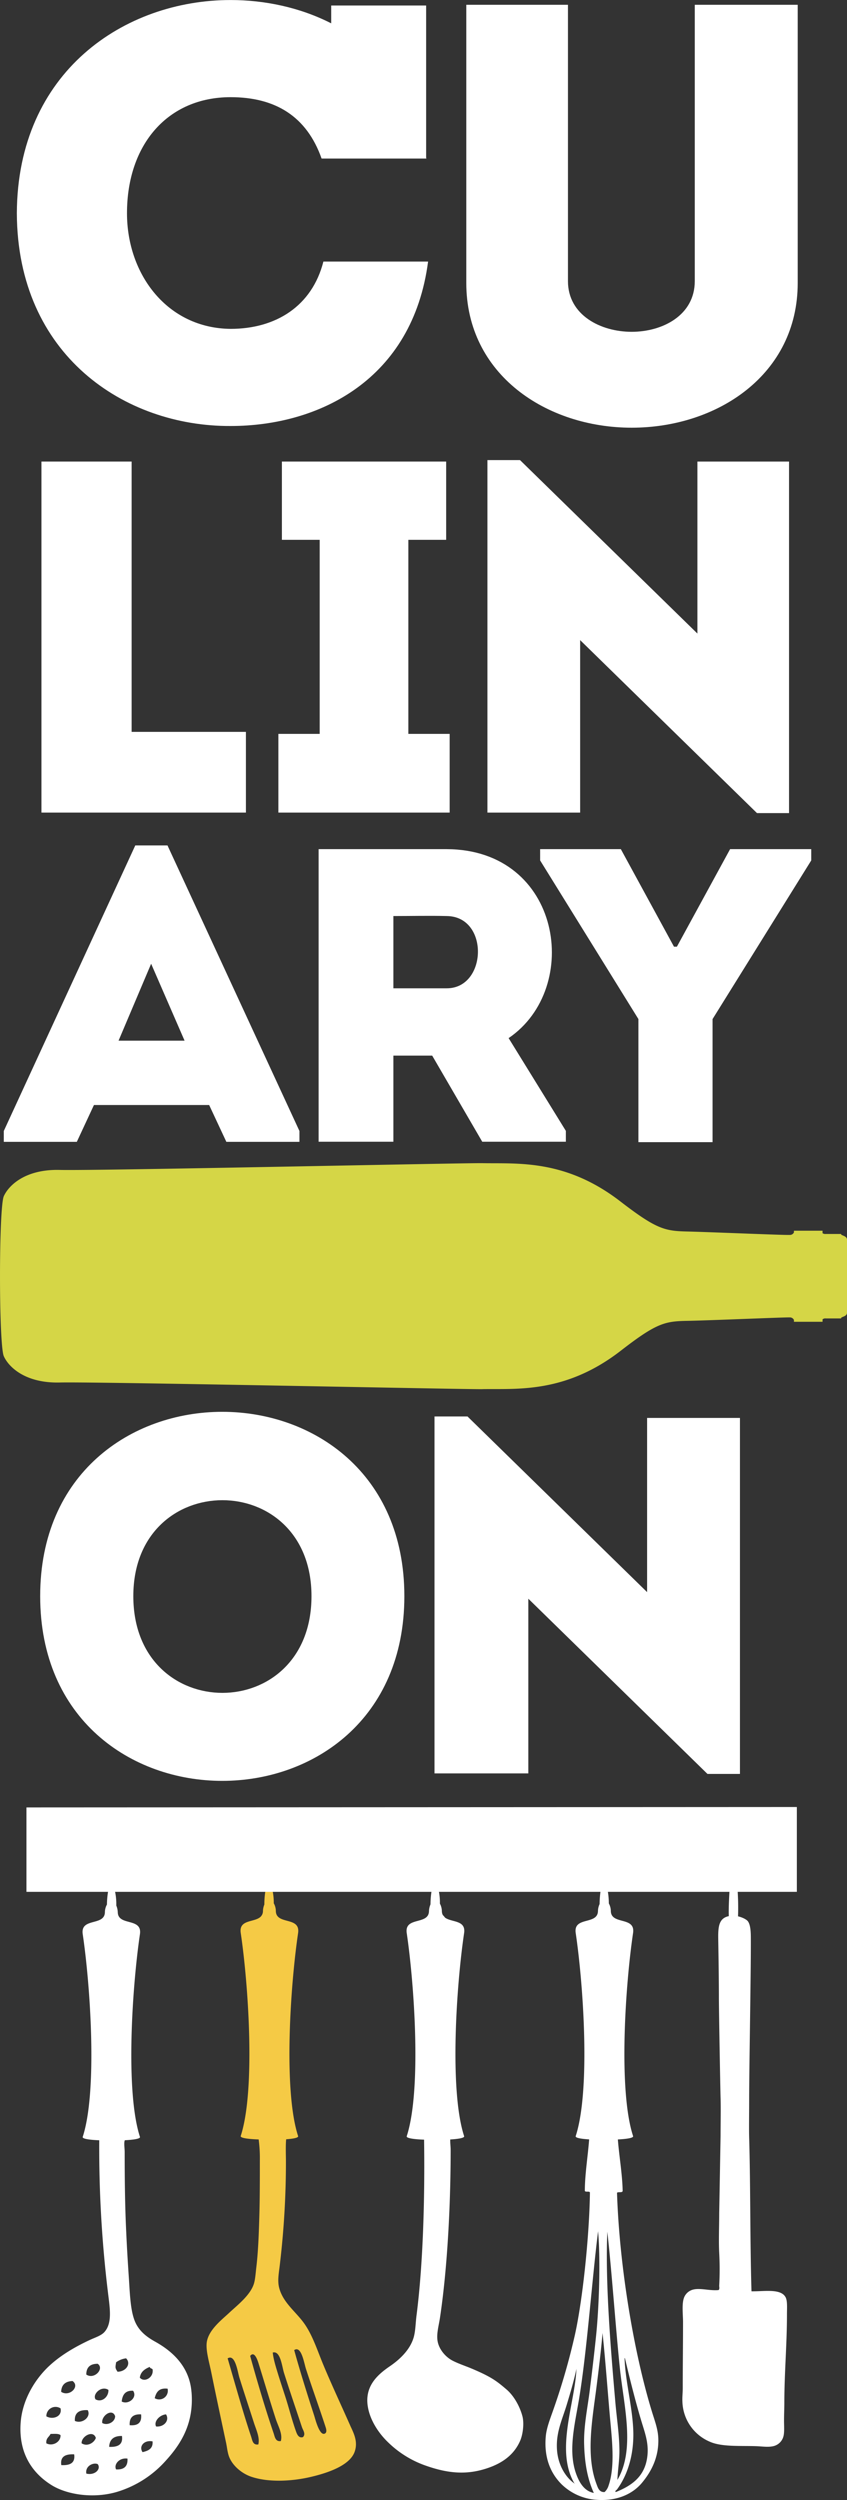
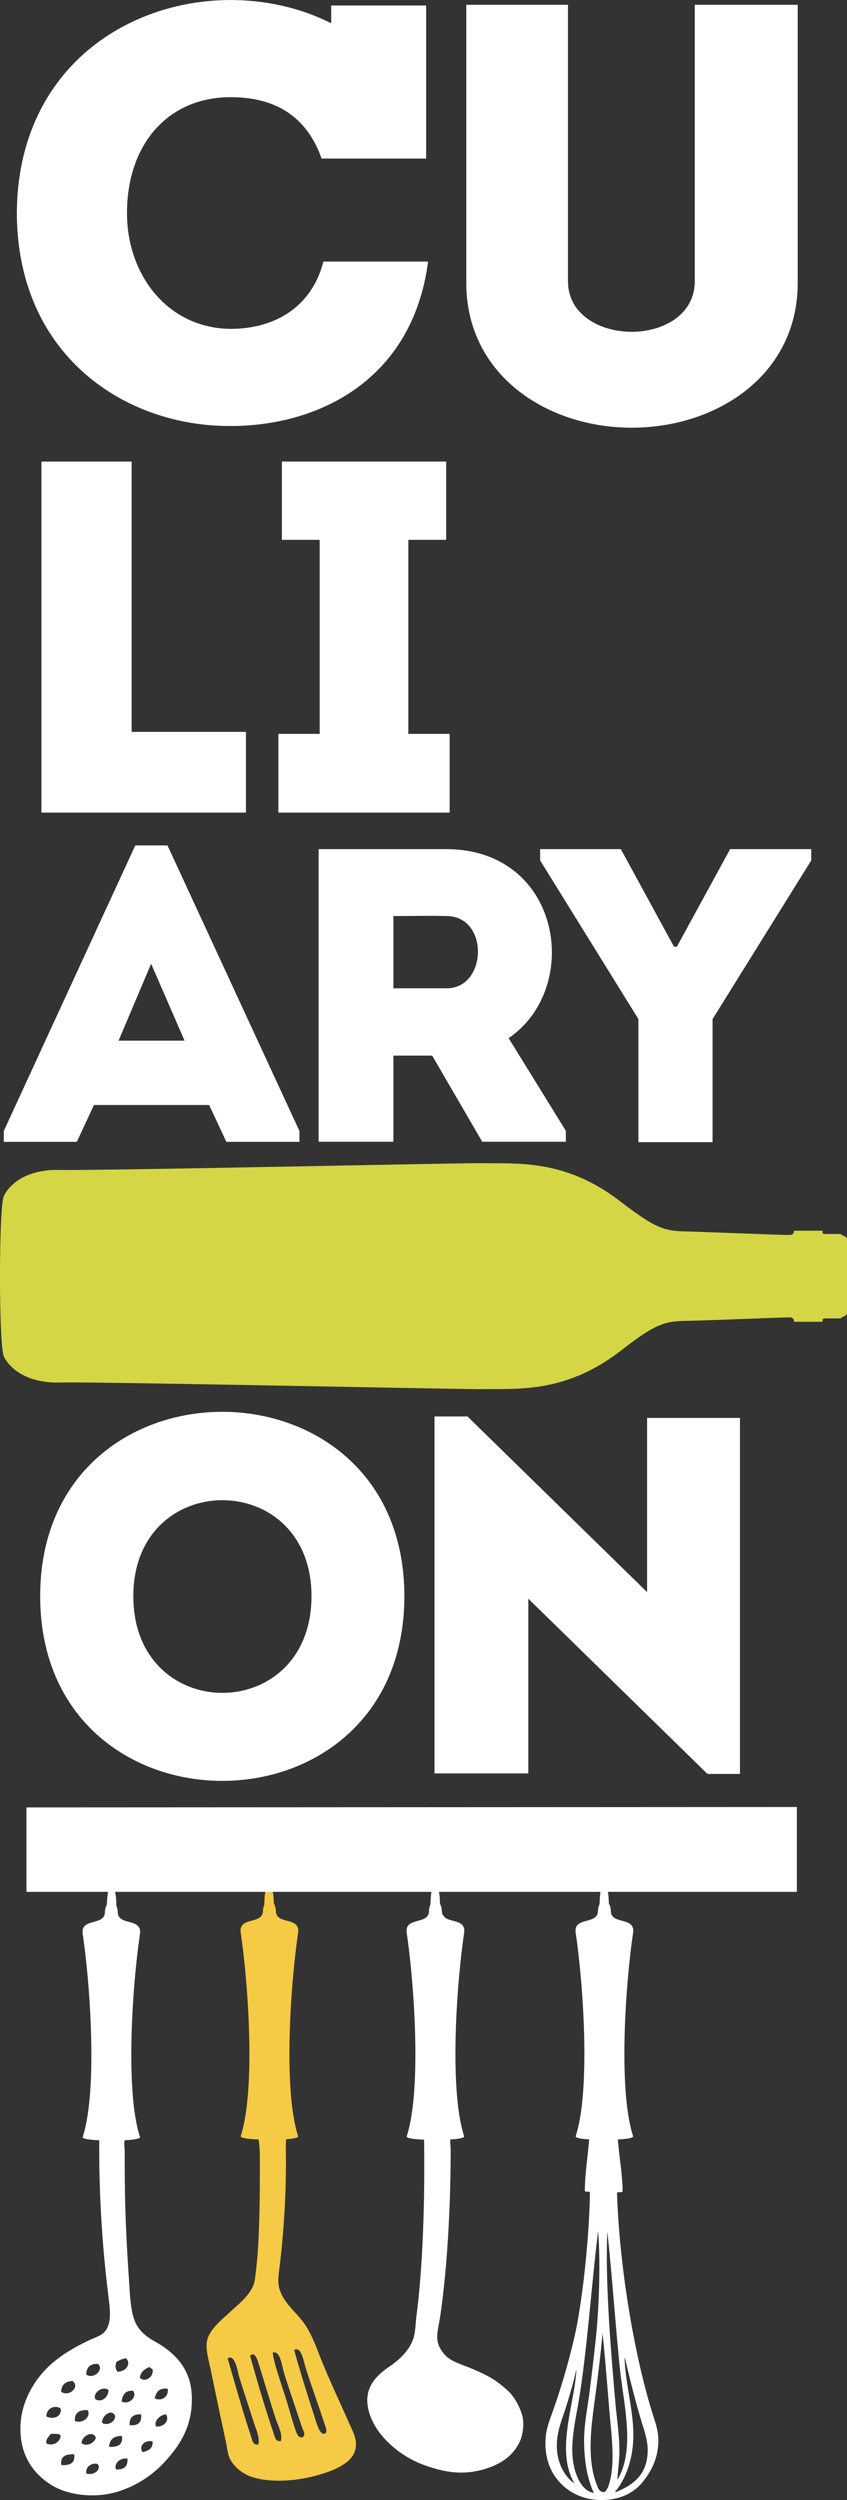
<svg xmlns="http://www.w3.org/2000/svg" viewBox="0 0 460.16 1356.95">
  <rect x="0" y="0" width="460.16" height="1356.95" fill="#333333" stroke="none" />
  <defs>
    <style>.cls-1{fill:none;}.cls-2{clip-path:url(#clip-path);}.cls-3{fill:#f5ca45;}.cls-3,.cls-5,.cls-6{fill-rule:evenodd;}.cls-4,.cls-5{fill:#fff;}.cls-6{fill:#d5d646;}</style>
    <clipPath id="clip-path" transform="translate(-91.37 -133.24)">
      <rect class="cls-1" width="646.52" height="1616.3" />
    </clipPath>
  </defs>
  <title>Ресурс 111</title>
  <g id="Слой_2" data-name="Слой 2">
    <g id="Слой_1-2" data-name="Слой 1">
      <g class="cls-2">
        <path class="cls-3" d="M282,1450.57c-5.18-11.71-10.62-23.32-15-33.85-3.28-7.91-5.79-15.91-10.29-22.29s-11.42-11.2-13.6-19.17c-1.12-4-.25-8.11.26-12.58a470.66,470.66,0,0,0,3.34-56.68c0-2.4-.23-8.61.14-11.63,3.56-.26,6.64-.77,6.5-1.66-8.14-24.89-4.18-82.4,0-110.46,1.12-8.89-11.82-4.15-12.12-11.64a8.71,8.71,0,0,0-1.13-4.34,31.24,31.24,0,0,0-1.09-8.64c-.23-.79-.52-2-1.39-2.09-1.51-.13-1.9,3.15-2.12,4.41a45.87,45.87,0,0,0-.51,7,10,10,0,0,0-.76,3.6,4.37,4.37,0,0,1-.59,2.16l-.41.59c-3.08,3.58-12.05,1.43-11.1,8.89,4.19,28.07,8.13,85.57,0,110.46-.2,1.16,5.08,1.66,9.77,1.81a78,78,0,0,1,.64,11.47c0,10.06,0,20.49-.27,29.92s-.59,19.31-1.68,28.33c-.37,3.2-.57,6.55-1.38,8.91-2.1,6.16-9,11.42-13.35,15.5-3.91,3.69-11.59,9.46-12.22,16.52-.38,4.4,1.43,10.46,2.51,15.75,2.47,12.16,5.57,26.63,8.06,38.31.53,2.53.77,5.31,1.65,7.58,1.89,4.83,6.81,9,12,10.78,9.75,3.29,22.81,2.42,32.79,0,8.41-2,20.52-5.91,23.33-13.37,2-5.38-.31-10-2-13.65M231.72,1460c-3.09.55-3.3-2.47-3.9-4.19-4.5-13.44-8.77-28.76-12.77-42.52,4.15-2.6,5.42,7.39,6.39,10.48,2.69,8.62,5.15,15.94,7.78,24.15,1.31,4.15,3.41,8.22,2.5,12.08m12.22-1.83c-3,.47-3.29-2.45-3.9-4.2-4.47-13.11-9-28.36-12.76-42,2-2.55,3.57.95,4.44,3.66,3.26,10.46,6.18,20.39,9.44,30.44,1.33,4.11,3.86,8.18,2.78,12.09m11.95-2.11c-2.52.72-3.34-2.11-3.9-3.68-2-5.67-3.66-12.19-5.55-18.1-1.29-4-2.66-8.09-3.89-12.06-1.26-4.15-2.59-8.19-3-12.07,4.16-1.22,5,7.44,6.1,11,3.23,10.15,6.48,19.57,9.73,29.39.55,1.71,2.3,3.84.55,5.51m11.67-1.83c-2.81.83-5-8.24-5.58-10-3.8-11.69-7.72-24.16-10.82-35.41,3.9-2.61,5.33,6.91,6.4,10.24,3.5,10.77,7.09,20.61,10.56,31.22.27.86,1.25,3.39-.55,3.94" transform="translate(-91.37 -133.24)" />
        <polygon class="cls-4" points="14.37 981.01 14.37 1026.83 432.91 1026.83 432.91 980.79 14.37 981.01" />
-         <path class="cls-5" d="M518.22,1380.23c-2.49-5-11.67-3.22-18.58-3.34-.81-27.43-.51-57.2-1.27-83.57-.13-4.8,0-12.64,0-19.71,0-18.13,1-69.52.91-88.2,0-3.54-.15-7.42-1.6-9.36-.75-1-3-2.14-5.35-2.69a142.72,142.72,0,0,0-.34-15.56,6.08,6.08,0,0,0-.16-1.37c-.15-.28,0-.15-.24-.28-.08,0-.32,0-.3-.17l-2.94-.11c-.08.26,0,.17-.17.28s-.27,0-.24.21c-.34,4-.81,12.42-.62,16.89-5.46,1.16-5.86,5.78-5.74,12.66.17,10.47.35,22,.35,31.6,0,6.81.78,49.9.91,54.24.19,6.47,0,13.68,0,20.9l-.74,42.11c0,7.15-.34,14.36,0,21.23a167.86,167.86,0,0,1,0,17.9c0,.72.33,1.69-.34,2.33-5,.48-10.18-1.35-14.17-.17a7.18,7.18,0,0,0-4.42,3.84c-1.55,3.42-.72,9.38-.72,13.7,0,12.63-.16,23.92-.16,35.94,0,2.44-.3,4.9-.18,7.19a24.36,24.36,0,0,0,14.69,21.72c6.55,3,16.58,2.2,25.47,2.51,3,.1,6.39.66,9.2,0a7.37,7.37,0,0,0,5.32-4.67c.86-2.31.53-5.77.53-9.2s.17-6.81.17-9.69c0-16.18,1.42-31.47,1.42-48,0-3.31.32-7.16-.71-9.21" transform="translate(-91.37 -133.24)" />
        <path class="cls-5" d="M375.21,1444.77c-1.38-5.32-4.66-11.23-8.71-14.65-5.21-4.44-8.1-6.74-18.79-11.25-3.06-1.3-7.26-2.69-10.32-4.27-4-2-7.67-6.34-8.34-11-.57-3.89.76-8.33,1.39-12.61,4-26.78,5.76-60.93,5.76-90.77,0-1.91-.31-4.14-.21-5.75,4-.23,7.71-.75,7.55-1.74-8.14-24.89-4.19-82.4,0-110.46.88-7-6.86-5.55-10.41-8.22a11.78,11.78,0,0,0-1.18-1.38,4.75,4.75,0,0,1-.52-2,9,9,0,0,0-1.07-4.2,31.24,31.24,0,0,0-1.06-8.77c-.25-.79-.54-2-1.41-2.09-1.49-.12-1.89,3.15-2.11,4.41a48.36,48.36,0,0,0-.53,6.85,10.54,10.54,0,0,0-.83,3.8c-.28,7.49-13.25,2.75-12.1,11.64,4.17,28.06,8.13,85.57,0,110.46-.2,1.14,4.83,1.64,9.45,1.81.45,31.63-.53,67.67-4.11,95.42-.55,4.28-.54,8.75-1.67,12.32-2.08,6.61-7.68,11.74-12.78,15.22-6.69,4.58-14,10.91-11.94,22.31,1.23,7,5.67,14,11.11,19.16A55.32,55.32,0,0,0,321.26,1471c13.22,4.88,23.8,5.78,35.49,1.68,7.92-2.76,13.94-7.26,17.16-14.55,1.64-3.7,2.24-9.74,1.3-13.37" transform="translate(-91.37 -133.24)" />
        <path class="cls-5" d="M449,1456.5c-.2-4.84-1.88-9.22-3.33-13.91-9.94-32.22-17.82-79.44-19.09-119.2.77-.69,3.3.32,3.06-1.31-.17-8.69-1.94-18.9-2.6-27.62,4.27-.21,8.47-.72,8.29-1.76-8.14-24.89-4.19-82.4,0-110.46,1.14-8.89-11.82-4.15-12.11-11.64a8.7,8.7,0,0,0-1.09-4.24,37.72,37.72,0,0,0-1-8.73c-.25-.79-.55-2-1.41-2.09-1.49-.12-1.9,3.15-2.11,4.41a52.23,52.23,0,0,0-.49,6.76,9.41,9.41,0,0,0-.89,3.9c-.29,7.49-13.26,2.75-12.11,11.64,4.19,28.07,8.14,85.57,0,110.46-.17,1,3.42,1.47,7.32,1.72-.64,8.74-2.34,19.05-2.34,27.92.28.94,2.68-.08,2.77,1-.3,22.76-3.82,57.63-8.17,77.22a364.43,364.43,0,0,1-11.92,41.19c-1.58,4.5-3.49,9.3-3.9,13.9-1.07,12.09,3,20.41,8.62,26a30,30,0,0,0,18.89,8.39c10.8.84,19.48-2.93,24.72-9.18,5-6,9.33-13.91,8.9-24.39m-45.57,24.71c-5-3.49-8.81-10.15-9.44-17.9-.79-9.65,2.88-16.88,5.29-24.92,2-6.63,3.92-13.08,5.26-19.41-.81,18.89-11.6,44.14-1.12,62.19v0l.26.22c-.13,0-.26,0-.26-.22m1.4-4c-5.17-12.75-1.28-27.4,1.11-41.73,4.31-25.84,7.06-64.92,10.36-91.14,1.39,15.84.54,41.72-1.2,57.83-1,9.6-2.17,19.27-3.33,28.6s-3.29,19.16-3.06,28.87c.24,9.54,1.54,18.54,5.28,26.76-4.88-.94-7.51-5.09-9.16-9.18m17.22,5a7.9,7.9,0,0,1-2.21,3.68c-3,.23-3.7-2.46-4.45-4.45-5.86-15.66-2.19-35.07,0-52.23,1.28-10,2.5-19.88,3.33-29.65,1.46,13.84,2.6,29.15,3.89,44.09,1,11.84,3.18,27.61-.55,38.56m-.74-137.59c2.31,20.27,4.62,53.21,6.85,74.37,2.11,20,8.42,43.81-1.38,60.33.16-4.81,1.08-10.2,1.1-15.49,0-8.81-1.44-17.74-2.22-26.74-2.27-26.21-5.59-64.38-4.35-92.47m21.3,124.48c-1.93,8.79-8.25,13.44-16.67,16.79-.81-.44.45-1.14.56-1.31,5.59-7.5,9.42-18.69,8.9-32.27-.52-13-4.31-26.51-4.73-39.1.24,0,.26.11.27.27,2.52,10.77,5.82,23.9,9.17,34.9,1.93,6.31,4.29,12.61,2.5,20.73" transform="translate(-91.37 -133.24)" />
        <path class="cls-5" d="M195.4,1431.51c-1.09-13.6-10.12-21.94-19.67-27.25-5.05-2.81-9.57-6.28-11.62-12.56-2-6-2.24-14.77-2.78-22.78s-1-15.56-1.38-24.08c-.67-13.74-.85-28.43-.85-43.47,0-2.22-.46-4.79,0-6.27a1,1,0,0,0,.08-.21c4.23-.22,8.42-.72,8.24-1.75-8.1-24.83-4.16-82.25,0-110.28,1.13-8.87-11.79-4.13-12.07-11.63a10.18,10.18,0,0,0-.8-3.71,32.6,32.6,0,0,0-1.07-9.23c-.24-.8-.55-2-1.4-2.09-1.49-.12-1.9,3.15-2.1,4.4a45.86,45.86,0,0,0-.51,6.36,8.78,8.78,0,0,0-1.11,4.27c-.28,7.49-13.22,2.75-12.07,11.63,4.17,28,8.12,85.44,0,110.28-.18,1.1,4.48,1.59,9,1.77a647.85,647.85,0,0,0,5,84.75c.9,7.38,1.92,14.83-2.22,19.37-1.74,1.92-5,2.93-7.75,4.19-8.12,3.79-15.72,8.21-21.9,13.88-7.67,7-14.82,18.24-15.81,30.89-1.29,16.8,6.38,27.58,16.63,34,8.37,5.28,23,7.62,36,3.67a57.77,57.77,0,0,0,26.33-17c8.51-9.34,15.22-20.57,13.85-37.14m-20,3.38c.77-3.15,2.23-5.71,7-5.16a4.71,4.71,0,0,1-7,5.16m.75,15.36c-1.39-2.62,1.83-6.29,5.4-6.58,2.08,3.28-1.12,7-5.4,6.58m-25.89-19.84c.17,3.81-3.62,7-7,5.11-1.88-2.76,3.2-7.69,7-5.11m3.64,14.27c0,3.18-4.26,5.27-7,3.68-.63-4,5.54-8.22,7-3.68m3.71,10.72c.68,4.79-2.33,6.1-6.95,5.91.18-4,2.46-6,6.95-5.91m-2.4-34.87c-1.4-2.11-1.23-2.26-.78-5.12a11.56,11.56,0,0,1,5.43-2.16c2.92,3-.07,7.25-4.66,7.28m8.45,10.32c2.58,3.71-2.65,7.8-6.18,5.85.38-3.52,1.81-6.08,6.18-5.85m-19.23-14.64c3.82,2.64-1.88,8.79-6.19,5.85,0-3.9,2.06-5.85,6.19-5.85m-1,40.25c-.78,2.45-4.5,5-7.73,2.91-.27-3.69,6.27-7.49,7.73-2.91m-11.4-9.24c-.26-4.37,2.31-6.09,7-5.83,2,3.69-3.05,7.67-7,5.83m-7.45-15.8c.17-3.76,2.21-5.68,6.2-5.85,4.27,3.06-1.84,8.83-6.2,5.85m.08,39.8c-.69-4.78,2.36-6.06,7-5.85.68,4.8-2.33,6.06-7,5.85m-8.12-26.48a5,5,0,0,1,7.72-4.32c1,4.53-4.29,6.3-7.72,4.32m0,14.64c-.34-2.76,1.51-3.41,2.29-5.1,2.07,0,4.44-.29,5.43.71.13,3.79-4.45,6.19-7.73,4.39m21.73,16.44c-.74-4.17,3.89-6.21,6.19-5.14,2,2.65-1.55,6.29-6.19,5.14m16.17-2.27c-1.36-2.58,1.61-6.52,6.19-5.87.25,4.15-1.8,6.1-6.19,5.87m7.38-24c-.24-4.14,1.8-6.09,6.2-5.88.47,4.37-1.59,6.29-6.2,5.88m7,14.63c-2.16-3.15.84-6.72,5.43-5.85.36,4-2.37,5.12-5.43,5.85m5.51-44.1c.1,3.79-4.68,6.44-7,3.66.45-3.22,2.72-4.73,5.42-5.84.08,1.14,1.94.59,1.54,2.18" transform="translate(-91.37 -133.24)" />
        <path class="cls-4" d="M468.83,285.84v-150h55.92v151c0,49.74-43.65,78.54-90.2,78.54-46.26,0-89.85-28.8-89.85-78.54v-151h55.23v150c0,18.49,17.84,27.5,34.62,27.5s34.28-9,34.28-27.5" transform="translate(-91.37 -133.24)" />
        <polygon class="cls-4" points="71.51 397.24 133.6 397.24 133.6 441.05 22.52 441.05 22.52 250.52 71.51 250.52 71.51 397.24" />
        <polygon class="cls-4" points="244.29 398.33 244.29 441.05 151.24 441.05 151.24 398.33 173.68 398.33 173.68 293 153.15 293 153.15 250.52 242.39 250.52 242.39 293 221.85 293 221.85 398.33 244.29 398.33" />
-         <polygon class="cls-4" points="315.18 347.43 315.18 441.05 264.81 441.05 264.81 249.73 282.52 249.73 378.89 343.88 378.89 250.52 428.67 250.52 428.67 441.32 411.25 441.32 315.18 347.43" />
        <path class="cls-4" d="M205,733H142.41l-9.31,20H93.43v-5.89l71.44-155h17.49l71.69,155v5.89h-39.7Zm-31.52-76.67-17.7,41.75h35.87Z" transform="translate(-91.37 -133.24)" />
        <path class="cls-4" d="M398.79,747.05v5.89H353.37l-27.2-46.75H305.09v46.75H264.47V594.13h69.62c62.39.25,73.76,75.3,33.6,102.57Zm-64.7-116.61c-9.49-.25-19.5,0-29,0v39.22h29c22,0,23.15-39,0-39.22" transform="translate(-91.37 -133.24)" />
        <path class="cls-5" d="M267.07,275.21c-6.19,24.26-25.91,36.53-50.42,36.53-34.32-.32-56.29-29.45-56.29-62.76,0-37.47,22.27-63,56.29-63,24.24,0,41.33,10.34,49.44,33.32H323c0-.2-.09-.36-.12-.57v-82.5H271.31v9.68c-16.95-8.64-36.12-12.65-54.66-12.65-57.59,0-115.82,38.82-116.13,115.74.31,77,58.53,115.75,116.13,115.46,48.19,0,98.9-25.21,107.29-89.24Z" transform="translate(-91.37 -133.24)" />
        <polygon class="cls-4" points="387.12 619.93 346.84 619.93 346.84 553.12 293.45 467.02 293.45 460.89 337.29 460.89 366.16 513.83 367.75 513.83 396.65 460.89 440.73 460.89 440.73 467.02 387.12 553.12 387.12 619.93" />
        <path class="cls-4" d="M113.2,999.58c0-133.4,197.85-133.4,197.85,0,0,133.68-197.85,133.68-197.85,0m147.4,0c0-69.45-96.8-69.45-96.8,0,0,70,96.8,70,96.8,0" transform="translate(-91.37 -133.24)" />
        <polygon class="cls-4" points="287.03 867.73 287.03 962.55 236.06 962.55 236.06 768.81 253.98 768.81 351.56 864.16 351.56 769.61 402 769.61 402 962.83 384.35 962.83 287.03 867.73" />
        <path class="cls-6" d="M353.51,887.22c18.95-.29,45.07,2.34,75-20.76,19.7-15.29,24.19-16.09,36.43-16.31s53.21-2,55.42-1.86a2.4,2.4,0,0,1,2.34,1.37v1h15.55v-1.33a2.4,2.4,0,0,1,1.76-.49h8.33v-.35c.93-.74,3.2-.83,3.2-2.86V806.21c0-2-2.27-2.17-3.2-2.88V803H540a2.56,2.56,0,0,1-1.76-.43v-1.34H522.7v.94a2.42,2.42,0,0,1-2.34,1.35c-2.21.19-43.15-1.56-55.42-1.85s-16.73-1.09-36.43-16.25c-29.93-23.14-56-20.49-75-20.85-9-.19-210.4,4.17-229.58,3.67s-28,8.7-30.5,14.28c-2.74,6.4-2.74,80.36,0,86.81,2.49,5.62,11.36,14.77,30.5,14.29s220.61,3.77,229.58,3.62" transform="translate(-91.37 -133.24)" />
      </g>
    </g>
  </g>
</svg>